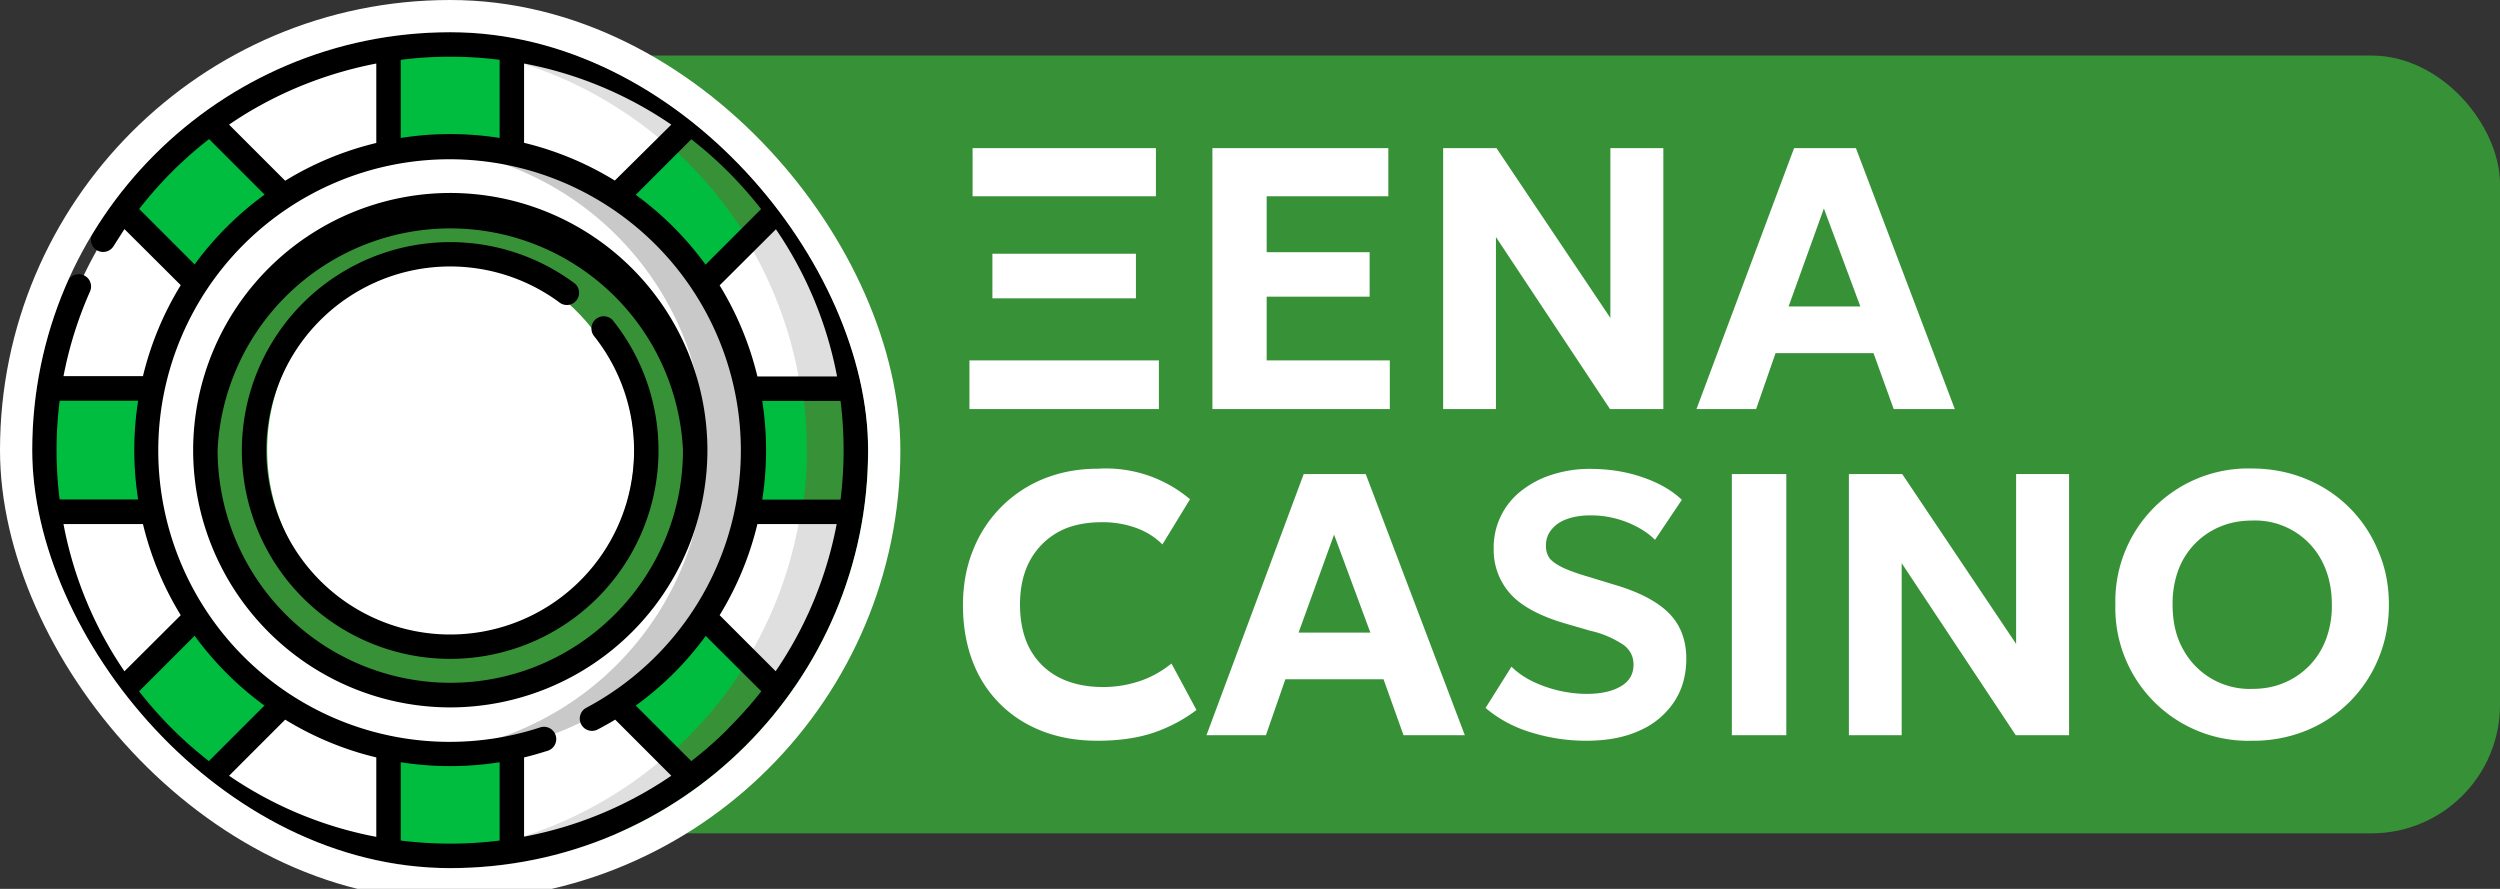
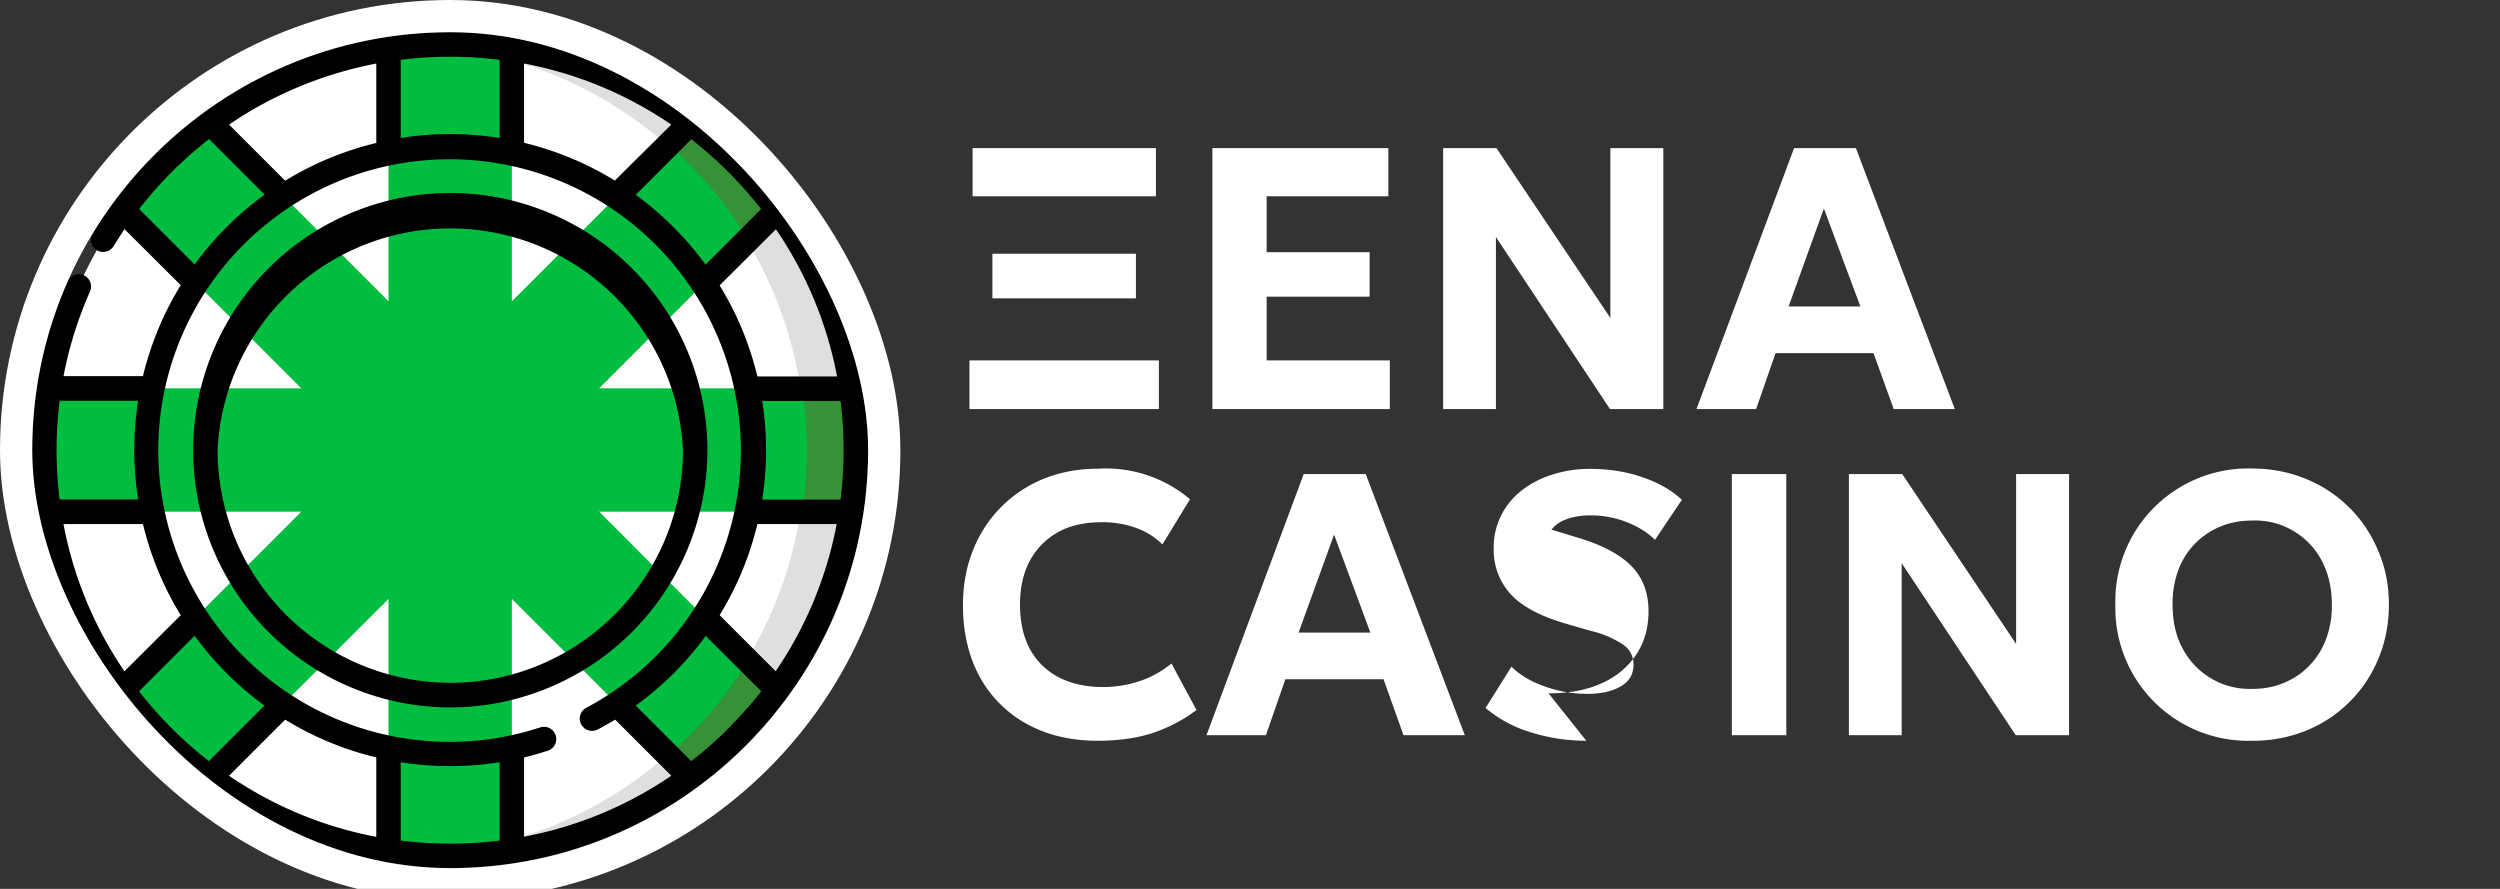
<svg xmlns="http://www.w3.org/2000/svg" width="135" height="48" fill="none">
  <rect width="100%" height="100%" fill="#333333" stroke="none" />
  <g clip-path="url(#a)">
-     <rect width="111" height="42" x="24" y="3" fill="#379237" rx="6.94" />
    <g clip-path="url(#b)">
      <g clip-path="url(#c)">
        <g clip-path="url(#d)">
          <path fill="#fff" d="M24.3 46.21a21.91 21.91 0 1 0 0-43.82 21.91 21.91 0 0 0 0 43.82Z" />
          <path fill="#DFDFDF" d="M24.3 2.4c-.44 0-.88 0-1.32.04a21.91 21.91 0 0 1 0 43.73A21.91 21.91 0 1 0 24.3 2.4Z" />
          <path fill="#00BD3F" d="M41.97 11.35a22.03 22.03 0 0 0-4.7-4.71l-9.63 9.63V2.65a22.09 22.09 0 0 0-6.66 0v13.62l-9.63-9.63a22.03 22.03 0 0 0-4.71 4.7l9.63 9.63H2.65a22.09 22.09 0 0 0 0 6.66h13.62l-9.63 9.63a22.03 22.03 0 0 0 4.7 4.71l9.64-9.63v13.62a22.07 22.07 0 0 0 6.66 0V32.34l9.63 9.63a22.04 22.04 0 0 0 4.7-4.7l-9.62-9.64h13.62a22.09 22.09 0 0 0 0-6.66H32.35l9.62-9.62Z" />
          <path fill="#379237" d="M22.98 2.44c1.6.1 3.16.36 4.66.78v-.57a22.09 22.09 0 0 0-4.66-.21ZM22.98 46.17a22.2 22.2 0 0 0 4.66-.2v-.58c-1.5.42-3.05.69-4.66.78ZM37.27 6.64 36.09 7.8a22.02 22.02 0 0 1 4.3 5.12l1.58-1.58a22.03 22.03 0 0 0-4.7-4.71ZM45.97 20.97h-2.65a22.07 22.07 0 0 1 0 6.66h2.65a22.07 22.07 0 0 0 0-6.66ZM41.97 37.26l-1.58-1.58a22.01 22.01 0 0 1-4.3 5.11l1.18 1.18a22.03 22.03 0 0 0 4.7-4.7Z" />
-           <path fill="#fff" d="M24.3 40.7a16.4 16.4 0 1 0 0-32.8 16.4 16.4 0 0 0 0 32.8Z" />
-           <path fill="#C9C9C9" d="M24.3 7.9c-.44 0-.88.02-1.32.06a16.4 16.4 0 0 1 0 32.7A16.4 16.4 0 1 0 24.3 7.9Z" />
-           <path fill="#379237" d="M24.3 11.08c-7.29 0-13.22 5.93-13.22 13.23a13.24 13.24 0 0 0 26.45 0c0-7.3-5.93-13.23-13.22-13.23Zm0 23.8a10.6 10.6 0 0 1 0-21.15 10.6 10.6 0 0 1 0 21.16Z" />
          <path fill="#000" d="M40.27 8.35a22.58 22.58 0 0 0-35.28 4.28.66.66 0 0 0 1.13.68l.6-.94 3.04 3.03a16.96 16.96 0 0 0-2.04 4.91H3.43c.3-1.57.78-3.1 1.43-4.57a.66.66 0 0 0-1.21-.54 22.4 22.4 0 0 0-1.91 9.1c0 6.03 2.34 11.7 6.6 15.97a22.42 22.42 0 0 0 15.97 6.6c6.03 0 11.7-2.34 15.96-6.6a22.42 22.42 0 0 0 6.6-15.96c0-6.03-2.34-11.7-6.6-15.96Zm1.62 27.9-3.03-3.03a17.01 17.01 0 0 0 2.04-4.92h4.28a21 21 0 0 1-3.29 7.94Zm-10.23 1.97a.66.66 0 1 0 .62 1.17c.32-.17.63-.34.94-.53l3.03 3.03a21 21 0 0 1-7.95 3.29V40.9c.43-.1.86-.23 1.28-.36a.66.66 0 1 0-.41-1.26 15.73 15.73 0 1 1 2.49-1.06ZM20.32 40.9v4.29a21 21 0 0 1-7.95-3.3l3.03-3.03c1.5.92 3.16 1.62 4.92 2.04ZM3.43 28.3h4.29a16.96 16.96 0 0 0 2.04 4.92l-3.04 3.03a21 21 0 0 1-3.29-7.94ZM28.3 7.73V3.43a21 21 0 0 1 7.95 3.3L33.2 9.75a16.96 16.96 0 0 0-4.91-2.04Zm16.88 12.6H40.9a16.96 16.96 0 0 0-2.04-4.92l3.04-3.03a21 21 0 0 1 3.3 7.94Zm-4.02 6.65a17.17 17.17 0 0 0 0-5.33h4.23a21.6 21.6 0 0 1 0 5.33h-4.23Zm-.06-15.69-3 3a17.2 17.2 0 0 0-3.77-3.77l3-3a21.61 21.61 0 0 1 3.77 3.77ZM26.98 3.22v4.23a17.12 17.12 0 0 0-5.34 0V3.23a21.32 21.32 0 0 1 5.34 0ZM13.72 5.88c2.05-1.18 4.28-2 6.6-2.45v4.29a16.96 16.96 0 0 0-4.92 2.04l-3.03-3.03c.44-.3.89-.59 1.35-.85Zm-6.2 5.4a21.43 21.43 0 0 1 3.77-3.77l3 3a17.2 17.2 0 0 0-3.78 3.77l-3-3Zm-.06 10.36a17.12 17.12 0 0 0 0 5.33H3.22a21.59 21.59 0 0 1 0-5.33h4.24Zm.05 15.69 3-3a17.2 17.2 0 0 0 3.77 3.77l-3 3a21.6 21.6 0 0 1-3.77-3.77Zm14.13 8.06v-4.23a17.1 17.1 0 0 0 5.34 0v4.23a21.6 21.6 0 0 1-5.34 0Zm17.7-6.06c-.64.64-1.31 1.23-2.01 1.77l-3-3a17.04 17.04 0 0 0 3.78-3.76l3 2.99c-.55.7-1.14 1.36-1.78 2Z" />
          <path fill="#000" d="M24.3 10.42A13.9 13.9 0 0 0 10.43 24.3a13.9 13.9 0 0 0 13.89 13.9 13.9 13.9 0 0 0 13.88-13.9 13.9 13.9 0 0 0-13.88-13.88Zm0 26.45A12.58 12.58 0 0 1 11.75 24.3a12.58 12.58 0 0 1 25.13 0c0 6.93-5.64 12.57-12.56 12.57Z" />
-           <path fill="#000" d="M33.12 17.33a.66.66 0 0 0-1.04.82 9.93 9.93 0 1 1-17.7 6.15 9.93 9.93 0 0 1 15.8-7.99.66.66 0 1 0 .78-1.06 11.25 11.25 0 0 0-17.9 9.05 11.25 11.25 0 1 0 20.05-6.98Z" />
        </g>
      </g>
    </g>
    <rect width="46.88" height="46.88" x=".87" y=".87" stroke="#fff" stroke-width="1.74" rx="23.44" />
-     <path fill="#fff" d="M52.35 22.09v-2.63h10.23v2.63H52.35Zm1.24-5.99V13.7h7.75v2.41H53.6Zm-1.07-5.5V8h9.9v2.6h-9.9ZM65.47 22.09V8h9.5v2.6H68.4v3.02h5.56v2.4H68.4v3.44h6.65v2.63h-9.58ZM77.93 22.09V8h2.88l6.15 9.17V8h2.86v14.09h-2.88l-6.16-9.29v9.29h-2.85ZM91.61 22.09 96.88 8h3.34l5.34 14.09h-3.3l-1.09-3.02h-5.29l-1.05 3.02h-3.22Zm4.97-5.54h3.88l-1.97-5.29-1.91 5.3ZM59.26 40c-1.44 0-2.7-.3-3.8-.9a6.42 6.42 0 0 1-2.55-2.54c-.6-1.1-.91-2.4-.91-3.88 0-1.08.18-2.07.54-2.96a6.85 6.85 0 0 1 3.83-3.87c.9-.36 1.87-.54 2.93-.54a7.02 7.02 0 0 1 4.96 1.65l-1.49 2.44c-.4-.4-.88-.7-1.44-.9a5.3 5.3 0 0 0-1.84-.3c-.68 0-1.3.1-1.85.3a3.87 3.87 0 0 0-2.26 2.3c-.2.55-.3 1.16-.3 1.84 0 .94.18 1.74.53 2.4.37.67.88 1.17 1.55 1.53.68.35 1.48.53 2.41.53.65 0 1.29-.1 1.91-.3.63-.2 1.22-.52 1.78-.97l1.35 2.51c-.66.5-1.43.92-2.3 1.22-.89.3-1.9.44-3.05.44ZM65.15 39.7 70.4 25.6h3.35L79.1 39.7h-3.31l-1.08-3.02h-5.3l-1.05 3.02h-3.21Zm4.96-5.54H74l-1.96-5.29-1.92 5.3ZM85.66 40a9.96 9.96 0 0 1-2.98-.45 6.8 6.8 0 0 1-2.46-1.32l1.4-2.23c.3.3.68.57 1.13.79a6.84 6.84 0 0 0 2.92.68c.76 0 1.37-.13 1.84-.4s.7-.66.7-1.18c0-.41-.16-.76-.49-1.03a5.22 5.22 0 0 0-1.85-.8l-1.27-.37c-1.4-.4-2.4-.93-3.02-1.6a3.54 3.54 0 0 1-.92-2.47 3.86 3.86 0 0 1 1.47-3.1 5.12 5.12 0 0 1 1.66-.88 6.53 6.53 0 0 1 2.08-.32c1.02 0 1.96.15 2.82.45.88.3 1.58.7 2.13 1.22l-1.45 2.16c-.27-.27-.59-.5-.97-.7a5.33 5.33 0 0 0-2.53-.62c-.47 0-.9.07-1.26.2s-.63.32-.83.57c-.2.24-.3.53-.3.87 0 .27.07.5.2.68.15.18.4.35.73.51.35.16.82.33 1.41.5l1.31.4c1.38.4 2.38.93 3 1.56.62.63.93 1.45.93 2.45 0 .87-.21 1.65-.65 2.32a4.3 4.3 0 0 1-1.87 1.56c-.8.37-1.76.55-2.88.55ZM93.52 39.7V25.6h2.94V39.7h-2.94ZM99.84 39.7V25.6h2.88l6.15 9.17V25.6h2.86V39.7h-2.88l-6.16-9.29v9.29h-2.85ZM121.61 40a7.17 7.17 0 0 1-7.38-7.35 7.17 7.17 0 0 1 7.38-7.35c1.06 0 2.04.2 2.93.57a7.09 7.09 0 0 1 3.9 3.92c.38.88.56 1.84.56 2.86 0 1.04-.19 2.01-.56 2.9a7.1 7.1 0 0 1-3.9 3.9 7.6 7.6 0 0 1-2.93.55Zm0-2.8c.62 0 1.19-.1 1.71-.32a4.08 4.08 0 0 0 2.28-2.35 5.1 5.1 0 0 0 .32-1.88c0-.91-.19-1.71-.56-2.4a4.06 4.06 0 0 0-3.75-2.14c-.6 0-1.17.1-1.7.32a4.07 4.07 0 0 0-2.28 2.35 5.25 5.25 0 0 0-.31 1.87c0 .92.18 1.72.56 2.4a4.08 4.08 0 0 0 3.73 2.15Z" />
+     <path fill="#fff" d="M52.35 22.09v-2.63h10.23v2.63H52.35Zm1.24-5.99V13.7h7.75v2.41H53.6Zm-1.07-5.5V8h9.9v2.6h-9.9ZM65.47 22.09V8h9.5v2.6H68.4v3.02h5.56v2.4H68.4v3.44h6.65v2.63h-9.58ZM77.93 22.09V8h2.88l6.15 9.17V8h2.86v14.09h-2.88l-6.16-9.29v9.29h-2.85ZM91.61 22.09 96.88 8h3.34l5.34 14.09h-3.3l-1.09-3.02h-5.29l-1.05 3.02h-3.22Zm4.97-5.54h3.88l-1.97-5.29-1.91 5.3ZM59.26 40c-1.44 0-2.7-.3-3.8-.9a6.42 6.42 0 0 1-2.55-2.54c-.6-1.1-.91-2.4-.91-3.88 0-1.08.18-2.07.54-2.96a6.85 6.85 0 0 1 3.83-3.87c.9-.36 1.87-.54 2.93-.54a7.02 7.02 0 0 1 4.96 1.65l-1.49 2.44c-.4-.4-.88-.7-1.44-.9a5.3 5.3 0 0 0-1.84-.3c-.68 0-1.3.1-1.85.3a3.87 3.87 0 0 0-2.26 2.3c-.2.55-.3 1.16-.3 1.84 0 .94.18 1.74.53 2.4.37.67.88 1.17 1.55 1.53.68.35 1.48.53 2.41.53.65 0 1.29-.1 1.91-.3.63-.2 1.22-.52 1.78-.97l1.35 2.51c-.66.5-1.43.92-2.3 1.22-.89.3-1.9.44-3.05.44ZM65.15 39.7 70.4 25.6h3.35L79.1 39.7h-3.31l-1.08-3.02h-5.3l-1.05 3.02h-3.21Zm4.96-5.54H74l-1.96-5.29-1.92 5.3ZM85.66 40a9.96 9.96 0 0 1-2.98-.45 6.8 6.8 0 0 1-2.46-1.32l1.4-2.23c.3.3.68.57 1.13.79a6.84 6.84 0 0 0 2.92.68c.76 0 1.37-.13 1.84-.4s.7-.66.7-1.18c0-.41-.16-.76-.49-1.03a5.22 5.22 0 0 0-1.85-.8l-1.27-.37c-1.4-.4-2.4-.93-3.02-1.6a3.54 3.54 0 0 1-.92-2.47 3.86 3.86 0 0 1 1.47-3.1 5.12 5.12 0 0 1 1.66-.88 6.53 6.53 0 0 1 2.08-.32c1.02 0 1.96.15 2.82.45.88.3 1.58.7 2.13 1.22l-1.45 2.16c-.27-.27-.59-.5-.97-.7a5.33 5.33 0 0 0-2.53-.62c-.47 0-.9.07-1.26.2s-.63.32-.83.57l1.31.4c1.38.4 2.38.93 3 1.56.62.63.93 1.45.93 2.45 0 .87-.21 1.65-.65 2.32a4.3 4.3 0 0 1-1.87 1.56c-.8.37-1.76.55-2.88.55ZM93.52 39.7V25.6h2.94V39.7h-2.94ZM99.84 39.7V25.6h2.88l6.15 9.17V25.6h2.86V39.7h-2.88l-6.16-9.29v9.29h-2.85ZM121.61 40a7.17 7.17 0 0 1-7.38-7.35 7.17 7.17 0 0 1 7.38-7.35c1.06 0 2.04.2 2.93.57a7.09 7.09 0 0 1 3.9 3.92c.38.88.56 1.84.56 2.86 0 1.04-.19 2.01-.56 2.9a7.1 7.1 0 0 1-3.9 3.9 7.6 7.6 0 0 1-2.93.55Zm0-2.8c.62 0 1.19-.1 1.71-.32a4.08 4.08 0 0 0 2.28-2.35 5.1 5.1 0 0 0 .32-1.88c0-.91-.19-1.71-.56-2.4a4.06 4.06 0 0 0-3.75-2.14c-.6 0-1.17.1-1.7.32a4.07 4.07 0 0 0-2.28 2.35 5.25 5.25 0 0 0-.31 1.87c0 .92.18 1.72.56 2.4a4.08 4.08 0 0 0 3.73 2.15Z" />
  </g>
  <defs>
    <clipPath id="a">
      <path fill="#fff" d="M0 0h135v48H0z" />
    </clipPath>
    <clipPath id="b">
      <rect width="45.14" height="45.14" x="1.74" y="1.73" fill="#fff" rx="22.57" />
    </clipPath>
    <clipPath id="c">
      <path fill="#fff" d="M1.74 1.73h159.73v45.14H1.74z" />
    </clipPath>
    <clipPath id="d">
      <path fill="#fff" d="M1.74 1.73h159.73v45.14H1.74z" />
    </clipPath>
  </defs>
</svg>